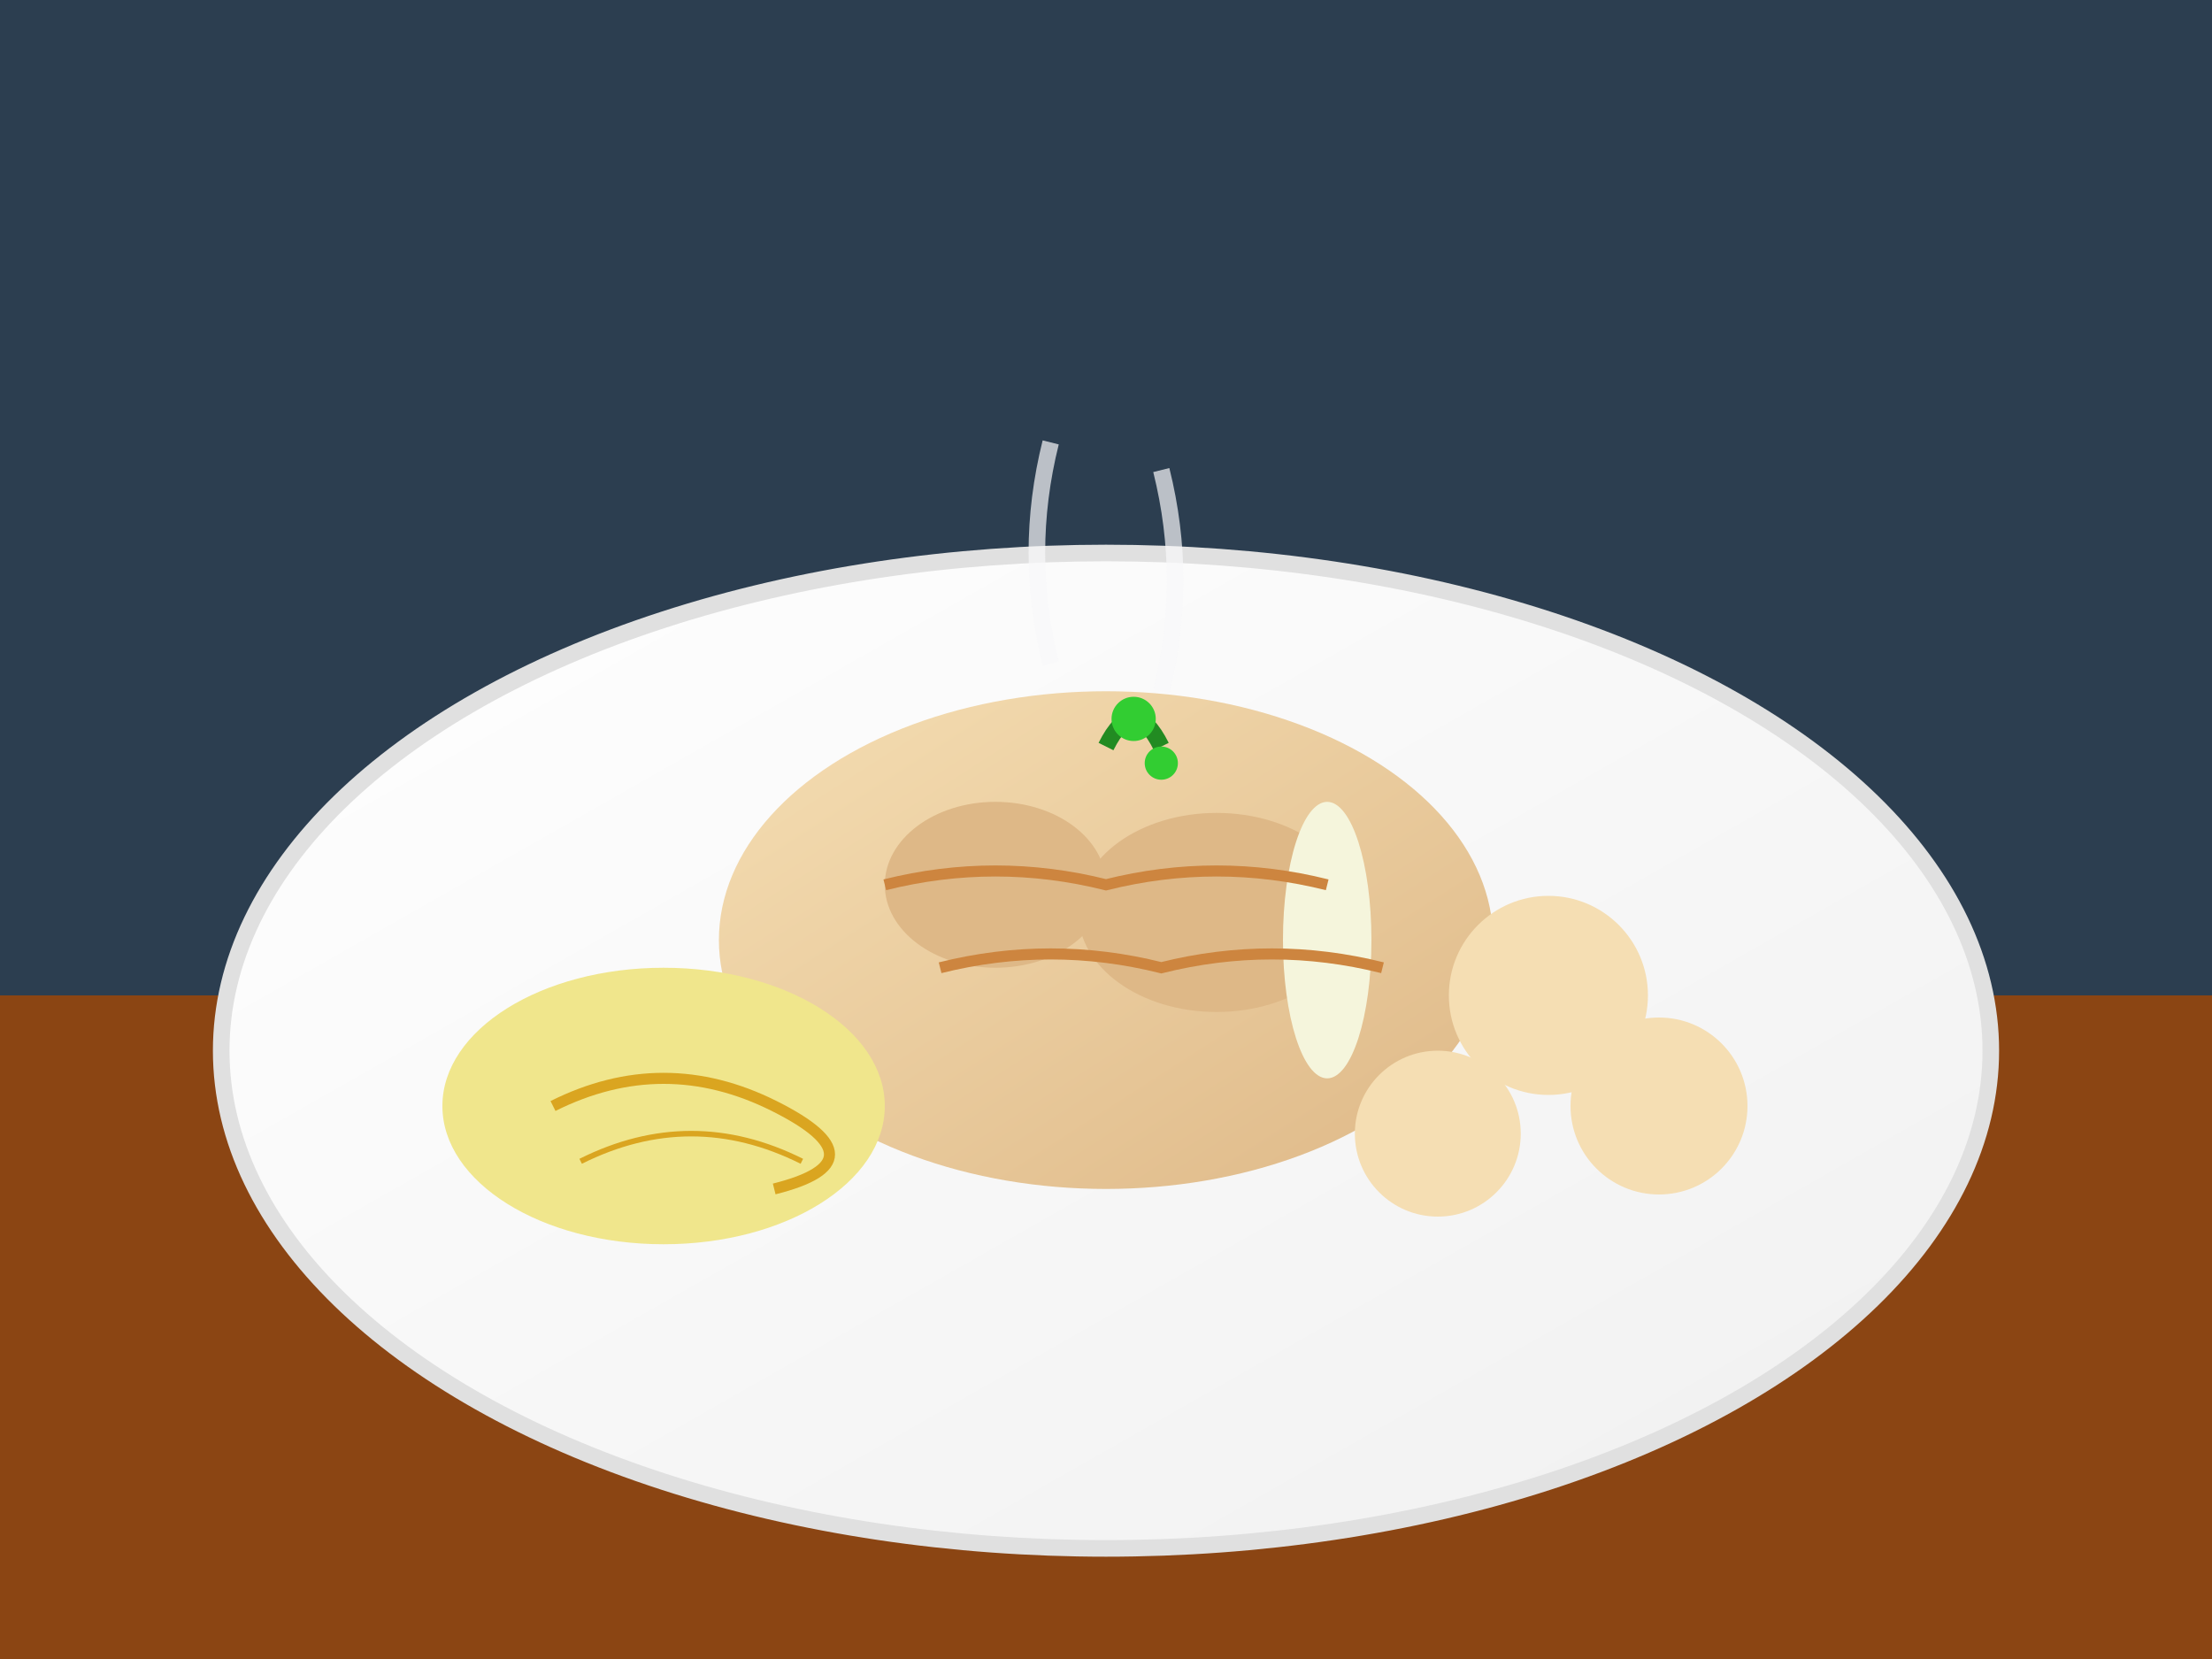
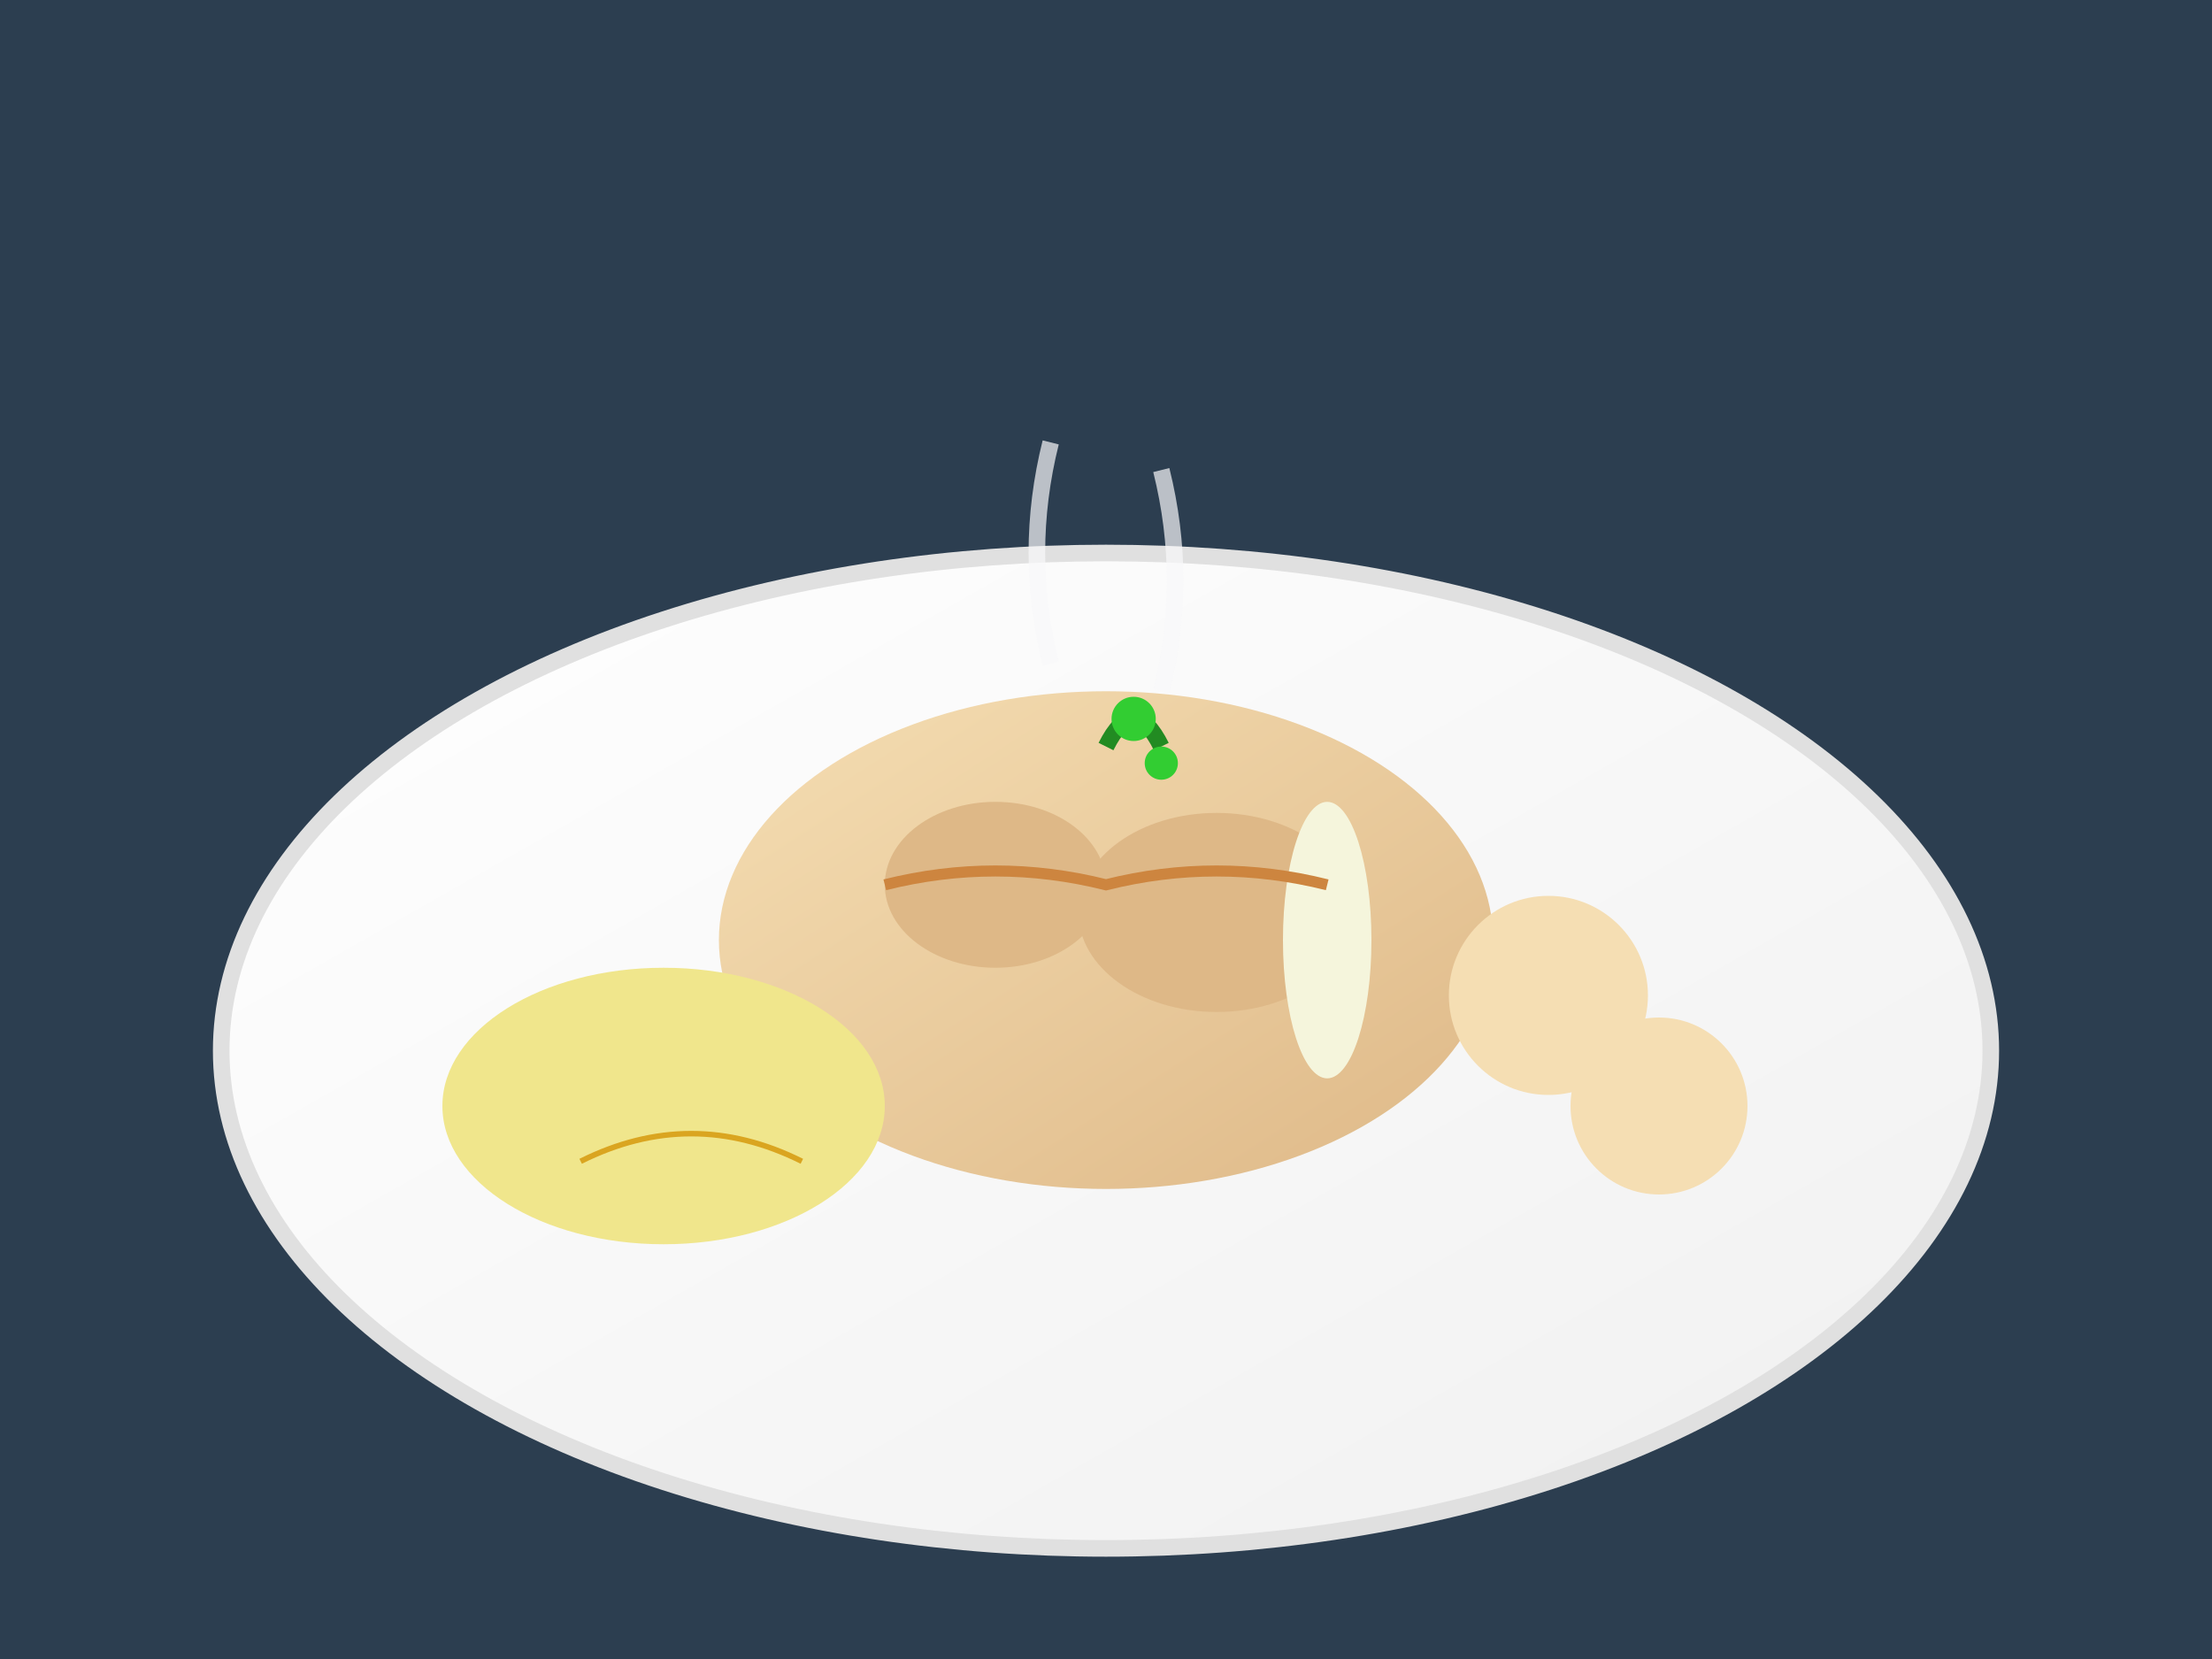
<svg xmlns="http://www.w3.org/2000/svg" viewBox="0 0 400 300">
  <defs>
    <linearGradient id="plateGrad3" x1="0%" y1="0%" x2="100%" y2="100%">
      <stop offset="0%" style="stop-color:#ffffff;stop-opacity:1" />
      <stop offset="100%" style="stop-color:#f0f0f0;stop-opacity:1" />
    </linearGradient>
    <linearGradient id="eisbeinGrad" x1="0%" y1="0%" x2="100%" y2="100%">
      <stop offset="0%" style="stop-color:#F5DEB3;stop-opacity:1" />
      <stop offset="100%" style="stop-color:#DEB887;stop-opacity:1" />
    </linearGradient>
  </defs>
  <rect width="400" height="300" fill="#2c3e50" />
-   <rect x="0" y="180" width="400" height="120" fill="#8b4513" />
  <ellipse cx="200" cy="190" rx="160" ry="90" fill="url(#plateGrad3)" stroke="#e0e0e0" stroke-width="3" />
  <ellipse cx="200" cy="170" rx="70" ry="45" fill="url(#eisbeinGrad)" />
  <ellipse cx="180" cy="160" rx="20" ry="15" fill="#DEB887" />
  <ellipse cx="220" cy="165" rx="25" ry="18" fill="#DEB887" />
  <ellipse cx="240" cy="170" rx="8" ry="25" fill="#F5F5DC" />
  <circle cx="240" cy="155" r="6" fill="#F5F5DC" />
  <path d="M 160 160 Q 180 155 200 160 Q 220 155 240 160" stroke="#CD853F" stroke-width="2" fill="none" />
-   <path d="M 170 175 Q 190 170 210 175 Q 230 170 250 175" stroke="#CD853F" stroke-width="2" fill="none" />
  <ellipse cx="120" cy="200" rx="40" ry="25" fill="#F0E68C" />
-   <path d="M 100 200 Q 120 190 140 200 Q 160 210 140 215" stroke="#DAA520" stroke-width="2" fill="none" />
  <path d="M 105 210 Q 125 200 145 210" stroke="#DAA520" stroke-width="1" fill="none" />
  <circle cx="280" cy="180" r="18" fill="#F5DEB3" />
  <circle cx="300" cy="200" r="16" fill="#F5DEB3" />
-   <circle cx="260" cy="205" r="15" fill="#F5DEB3" />
  <path d="M 200 135 Q 205 125 210 135" stroke="#228B22" stroke-width="3" fill="none" />
  <circle cx="205" cy="130" r="4" fill="#32CD32" />
  <circle cx="210" cy="138" r="3" fill="#32CD32" />
  <path d="M 190 120 Q 185 100 190 80" stroke="#f8f9fa" stroke-width="3" fill="none" opacity="0.7" />
  <path d="M 210 125 Q 215 105 210 85" stroke="#f8f9fa" stroke-width="3" fill="none" opacity="0.7" />
</svg>